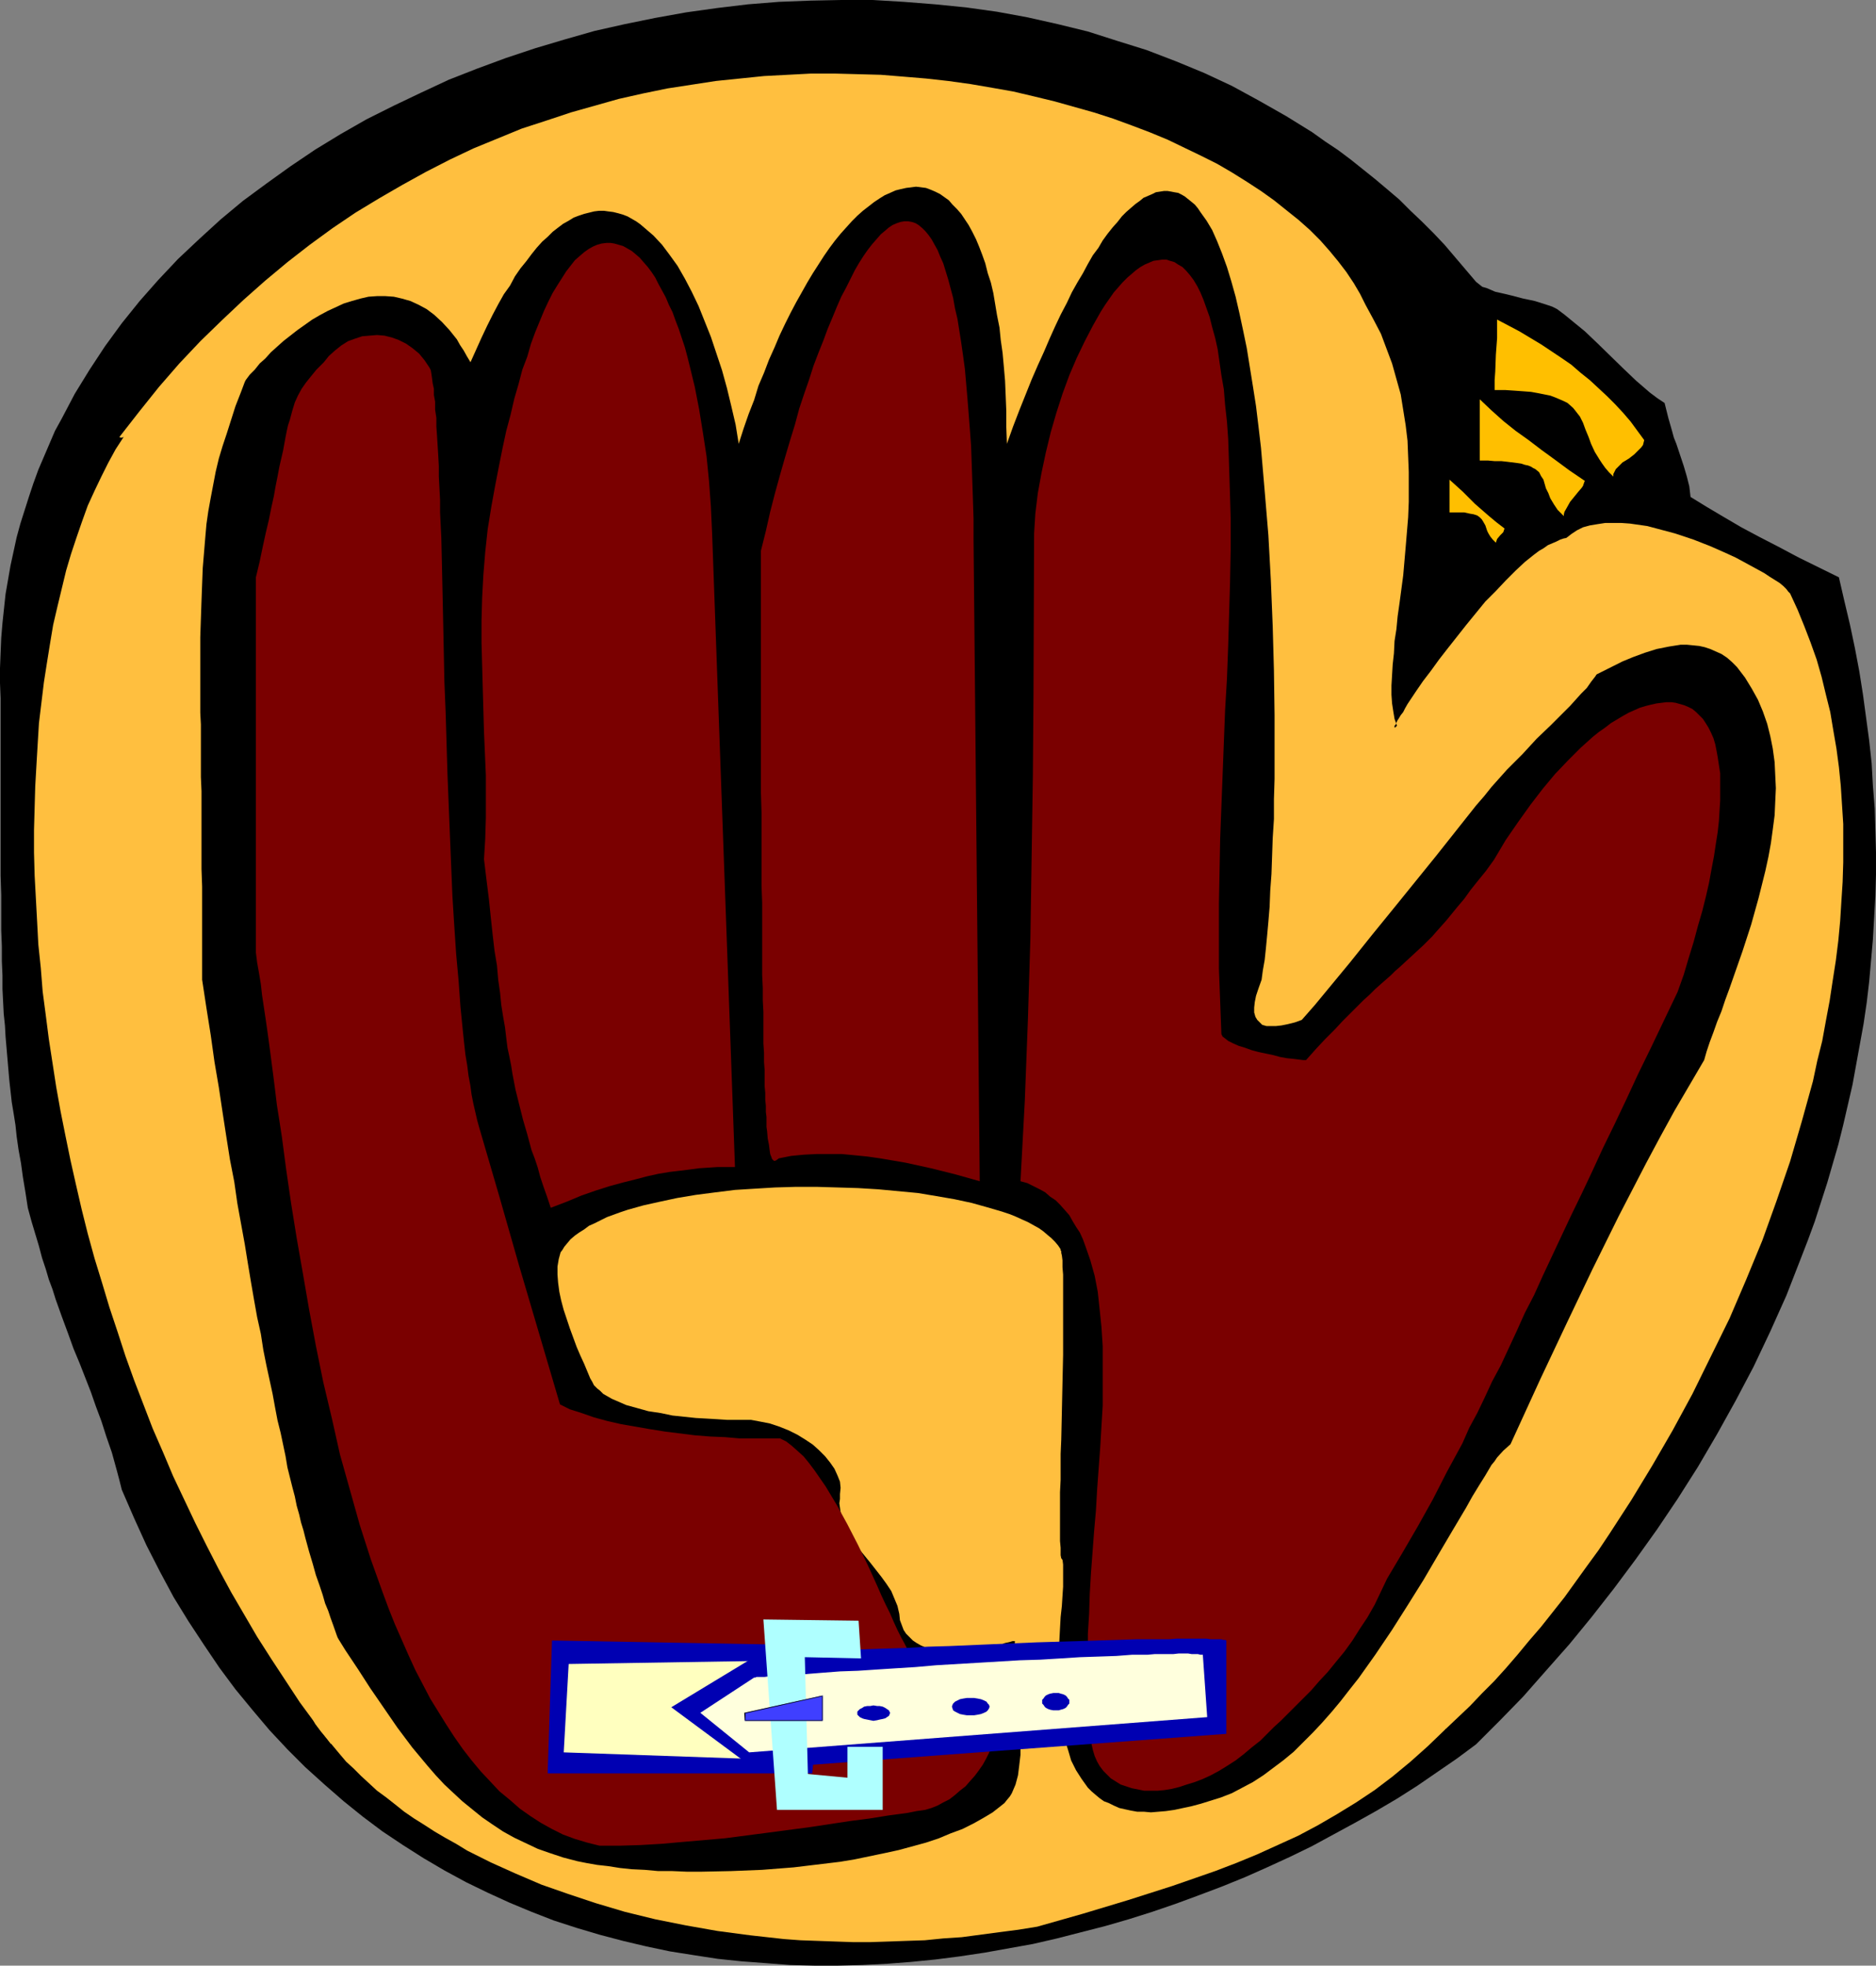
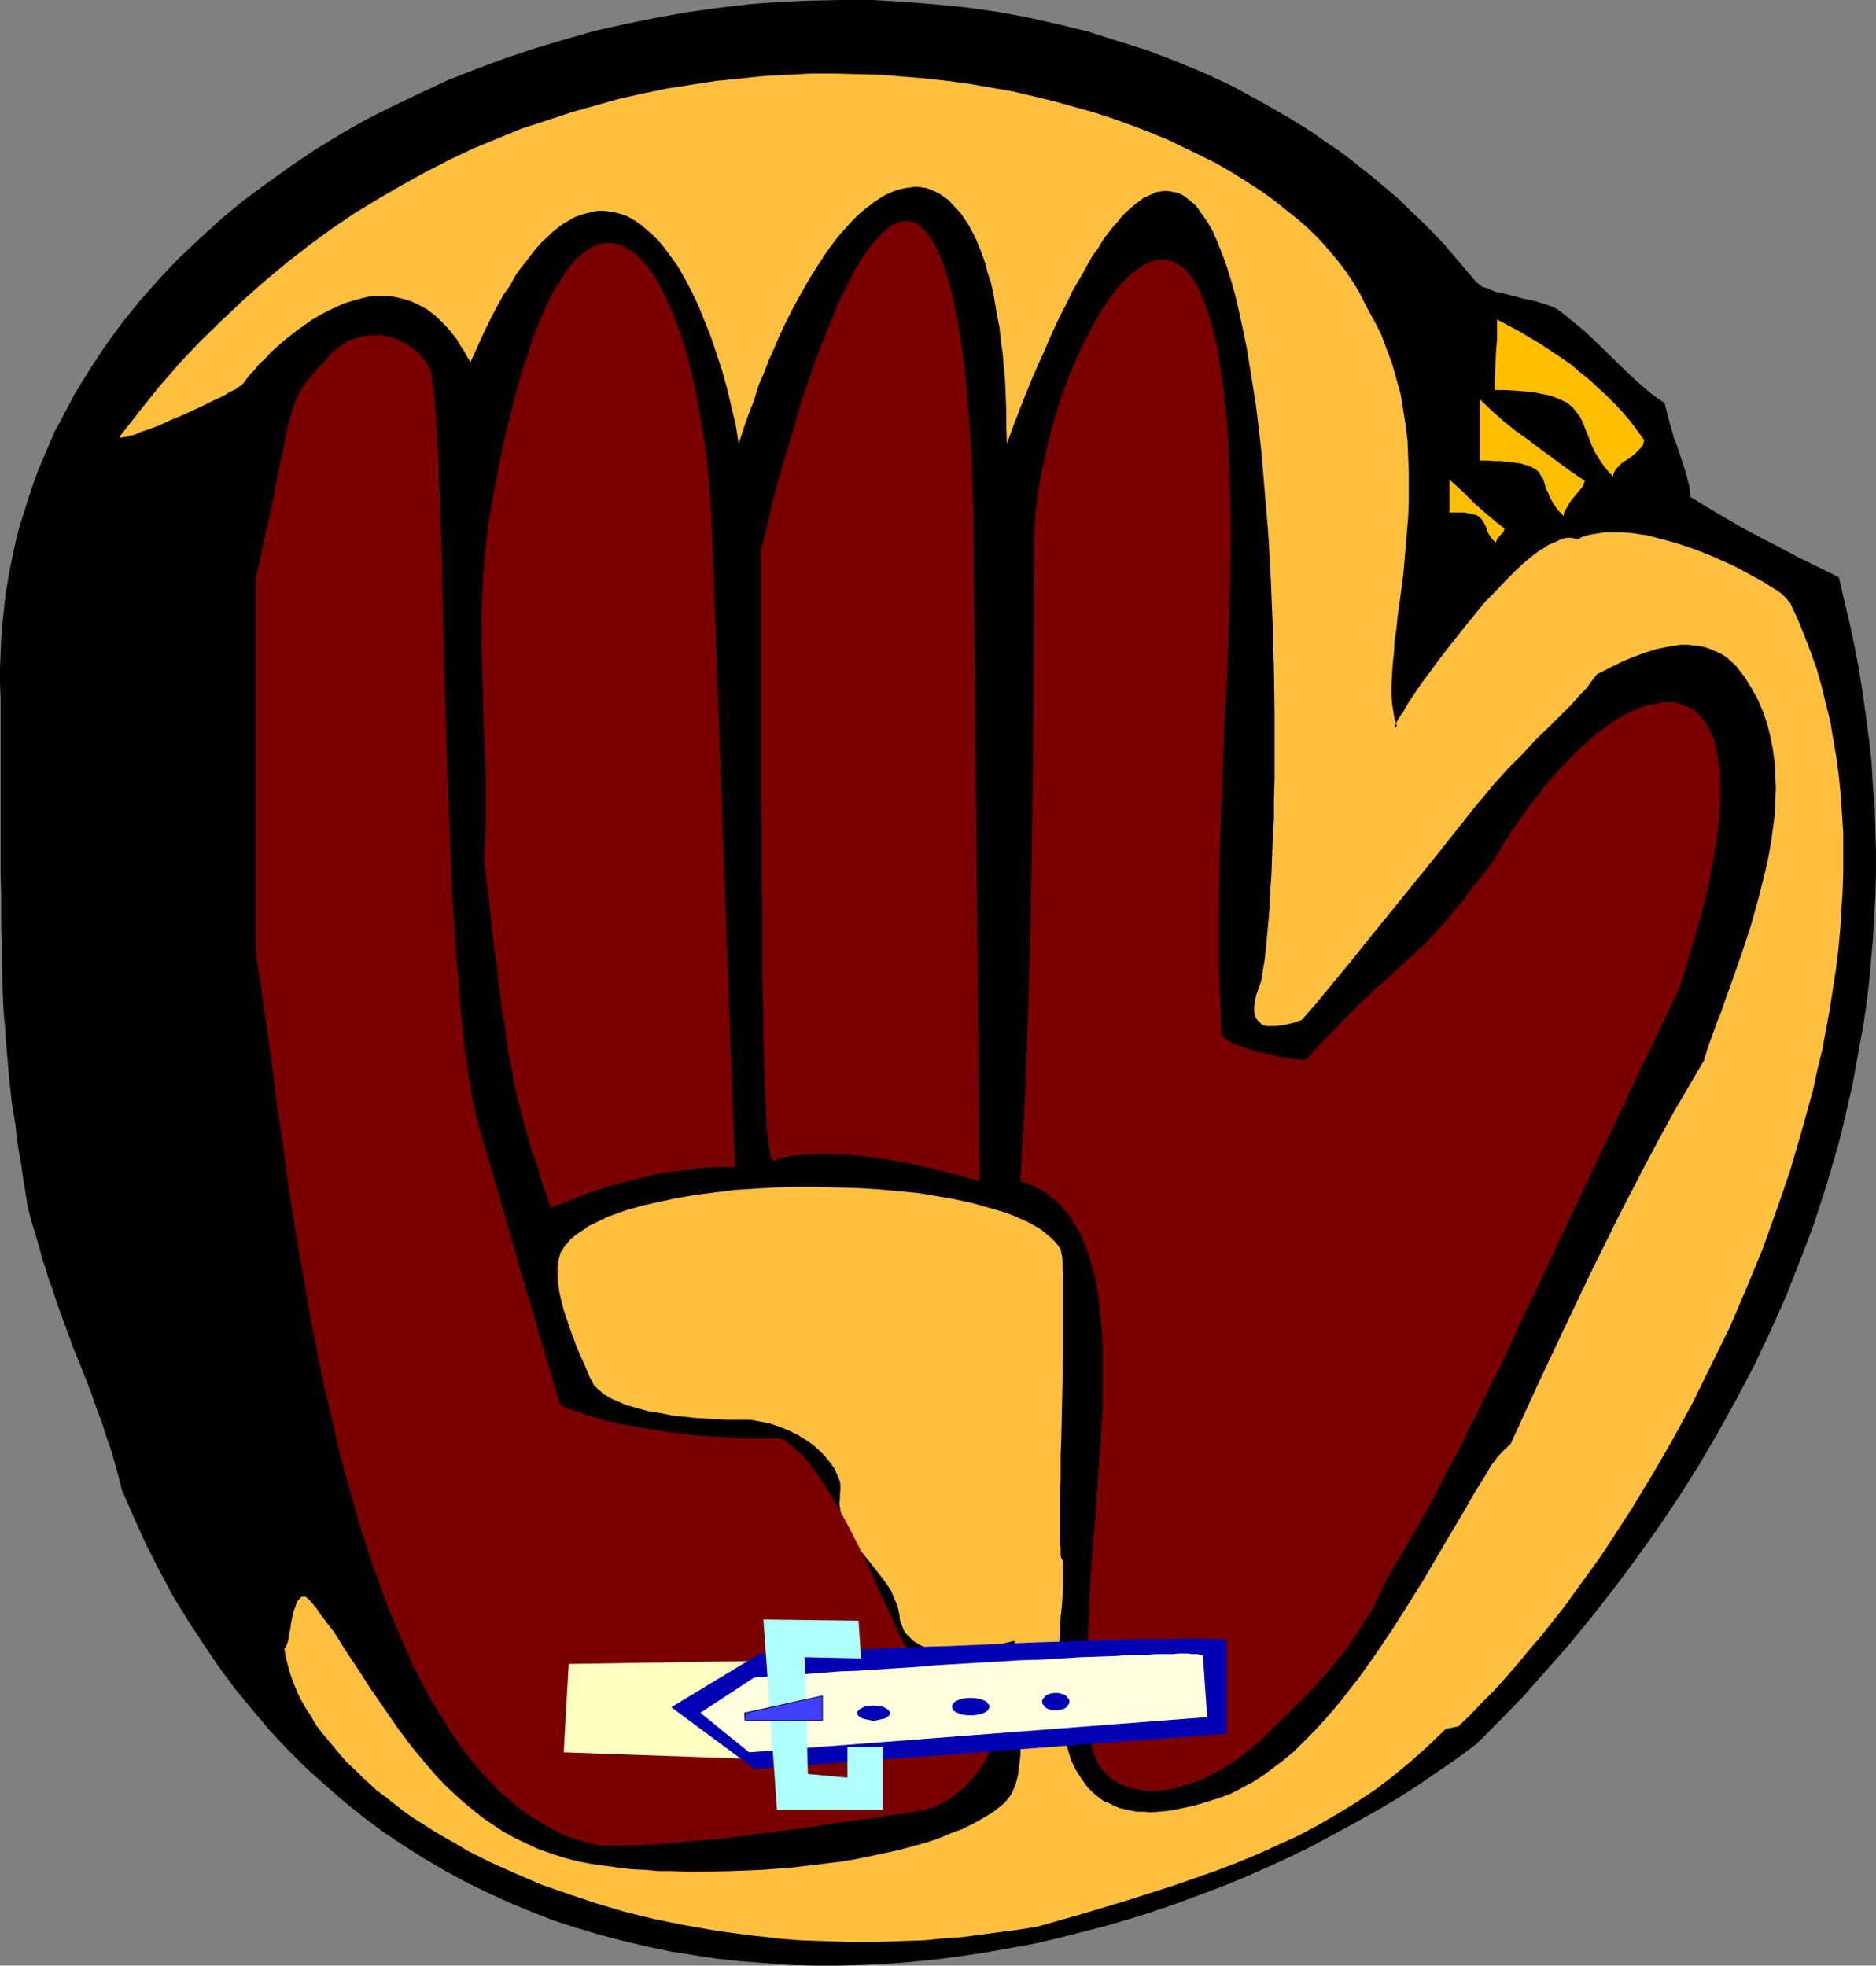
<svg xmlns="http://www.w3.org/2000/svg" xmlns:ns1="http://sodipodi.sourceforge.net/DTD/sodipodi-0.dtd" xmlns:ns2="http://www.inkscape.org/namespaces/inkscape" version="1.0" width="129.766mm" height="135.969mm" id="svg23" ns1:docname="Glove 5.wmf">
  <rect width="100%" height="100%" fill="#808080" stroke="none" />
  <ns1:namedview id="namedview23" pagecolor="#ffffff" bordercolor="#000000" borderopacity="0.25" ns2:showpageshadow="2" ns2:pageopacity="0.0" ns2:pagecheckerboard="0" ns2:deskcolor="#d1d1d1" ns2:document-units="mm" />
  <defs id="defs1">
    <pattern id="WMFhbasepattern" patternUnits="userSpaceOnUse" width="6" height="6" x="0" y="0" />
  </defs>
  <path style="fill:#000000;fill-opacity:1;fill-rule:evenodd;stroke:none" d="m 31.835,389.463 -0.646,-2.586 -0.646,-2.424 -1.293,-4.686 -1.454,-4.202 -1.293,-4.04 -1.454,-3.878 -1.293,-3.717 -2.909,-7.434 -1.616,-3.878 -1.454,-4.04 -1.616,-4.363 -0.808,-2.262 -0.808,-2.262 -0.808,-2.586 -0.97,-2.586 -0.808,-2.747 -0.97,-2.909 -0.808,-3.07 L 9.211,322.56 8.242,319.328 7.272,315.772 6.626,311.571 5.979,307.692 5.494,304.137 4.848,300.582 4.363,297.188 4.04,294.118 3.555,291.047 3.07,288.138 2.424,282.321 1.939,276.664 1.454,271.008 1.293,268.1 0.97,265.029 0.808,261.797 0.646,258.565 v -3.555 L 0.485,251.293 v -3.878 l -0.162,-4.202 v -4.525 -4.686 l -0.162,-5.01 v -5.495 -5.656 -35.229 L 0,178.571 v -3.878 l 0.162,-4.04 0.162,-3.878 0.323,-3.878 0.808,-7.595 0.646,-3.717 0.646,-3.717 0.808,-3.717 0.808,-3.717 0.97,-3.555 1.131,-3.555 1.131,-3.555 1.131,-3.394 1.293,-3.555 1.454,-3.394 1.454,-3.394 1.454,-3.394 1.778,-3.232 3.394,-6.464 3.878,-6.303 4.04,-6.141 4.363,-5.979 4.686,-5.818 4.848,-5.495 5.171,-5.495 5.494,-5.171 5.656,-5.171 5.818,-4.848 6.141,-4.525 6.302,-4.525 6.464,-4.363 6.626,-4.04 6.787,-3.878 7.11,-3.555 7.11,-3.394 7.272,-3.394 7.434,-2.909 7.434,-2.747 7.757,-2.586 7.595,-2.262 7.918,-2.262 7.918,-1.778 7.918,-1.616 8.08,-1.454 8.08,-1.131 8.08,-0.97 8.08,-0.646 8.242,-0.323 L 219.937,0 h 8.242 l 8.08,0.485 8.242,0.646 8.08,0.808 8.08,1.131 7.918,1.454 7.918,1.778 7.918,1.939 7.595,2.424 7.757,2.424 7.595,2.909 7.434,3.07 7.272,3.394 7.11,3.878 7.11,4.04 6.787,4.202 3.394,2.424 3.394,2.262 3.232,2.424 3.232,2.586 3.232,2.586 3.07,2.586 3.232,2.747 2.909,2.909 3.07,2.909 2.909,2.909 2.909,3.07 5.494,6.464 2.747,3.232 0.808,0.646 0.808,0.646 1.131,0.323 1.131,0.485 1.131,0.485 1.454,0.323 2.747,0.646 3.07,0.808 3.07,0.646 3.07,0.97 1.454,0.485 1.293,0.646 1.939,1.454 1.778,1.454 3.555,2.909 3.394,3.232 6.626,6.464 3.394,3.232 3.555,3.07 1.939,1.454 1.939,1.293 0.97,3.878 0.97,3.394 0.485,1.778 0.646,1.616 0.97,2.909 0.97,2.909 0.808,2.747 0.646,2.586 0.323,2.747 4.202,2.586 4.363,2.586 4.686,2.747 4.848,2.586 5.01,2.586 5.171,2.747 10.504,5.171 1.454,6.303 1.454,6.141 1.293,6.141 1.131,5.979 0.97,6.141 0.808,5.979 0.808,5.979 0.646,5.979 0.323,5.818 0.485,5.979 0.162,5.818 0.162,5.656 v 5.818 l -0.162,5.656 -0.323,5.656 -0.323,5.656 -0.485,5.495 -0.485,5.495 -0.646,5.495 -0.808,5.495 -0.97,5.333 -0.97,5.333 -0.97,5.333 -2.424,10.504 -1.293,5.171 -1.454,5.01 -1.454,5.01 -1.616,5.01 -1.616,5.01 -1.778,4.848 -1.939,5.01 -3.717,9.535 -4.202,9.373 -4.363,9.211 -4.686,8.888 -4.848,8.727 -5.01,8.565 -5.333,8.403 -5.333,7.919 -5.656,7.919 -5.656,7.595 -5.818,7.434 -5.818,7.111 -6.141,6.949 -5.979,6.787 -6.141,6.303 -6.141,6.141 -5.01,3.717 -5.171,3.555 -5.171,3.555 -5.333,3.394 -5.494,3.232 -5.494,3.07 -5.656,3.07 -5.656,3.07 -5.656,2.747 -5.979,2.747 -5.818,2.586 -5.979,2.424 -5.979,2.262 -6.141,2.262 -6.141,2.101 -6.141,1.939 -6.141,1.778 -6.302,1.616 -6.302,1.616 -6.302,1.454 -6.302,1.131 -6.302,1.131 -6.464,0.97 -6.302,0.808 -6.464,0.646 -6.302,0.485 -6.464,0.323 -6.302,0.162 h -6.302 l -6.302,-0.162 -6.302,-0.485 -6.464,-0.485 -6.141,-0.646 -6.302,-0.97 -6.141,-0.97 -6.141,-1.293 -6.141,-1.454 -6.141,-1.616 -5.979,-1.778 -5.979,-1.939 -5.818,-2.262 -5.818,-2.424 -5.656,-2.586 -5.656,-2.747 -5.656,-3.07 -5.494,-3.232 -5.333,-3.394 -5.333,-3.555 -5.171,-3.878 -5.01,-4.04 -5.01,-4.363 -5.01,-4.525 -4.686,-4.686 -4.686,-5.01 -4.363,-5.171 -4.525,-5.495 -4.202,-5.656 -4.04,-5.979 -4.04,-6.141 -3.878,-6.303 -3.555,-6.626 -3.555,-6.949 -3.232,-7.111 z" id="path1" />
  <path style="fill:#ffbf3f;fill-opacity:1;fill-rule:evenodd;stroke:none" d="m 271.164,503.717 -5.01,0.808 -5.01,0.646 -4.848,0.646 -4.848,0.646 -4.848,0.323 -4.848,0.485 -4.848,0.162 -4.525,0.162 -4.848,0.162 h -4.525 l -4.686,-0.162 -4.525,-0.162 -4.525,-0.162 -4.363,-0.323 -4.363,-0.485 -4.363,-0.485 -8.565,-1.131 -8.242,-1.454 -8.08,-1.616 -7.918,-1.939 -7.595,-2.262 -7.272,-2.424 -6.949,-2.424 -6.787,-2.909 -6.464,-2.909 -6.141,-3.07 -2.909,-1.778 -2.909,-1.616 -2.747,-1.616 -2.747,-1.778 -2.586,-1.616 -2.586,-1.778 -2.424,-1.939 -2.262,-1.778 -2.424,-1.778 -2.101,-1.939 -2.101,-1.939 -1.939,-1.939 -1.939,-1.778 -1.778,-2.101 -1.616,-1.939 -1.616,-1.939 -1.616,-1.939 -1.454,-1.939 -1.131,-2.101 -1.293,-1.939 -1.131,-1.939 -0.97,-1.939 -0.808,-1.939 -0.808,-2.101 -0.646,-1.939 -0.485,-1.939 -0.485,-1.939 -0.323,-1.939 h 0.162 l 0.162,-0.162 0.162,-0.485 0.323,-0.808 0.323,-1.131 0.162,-1.293 0.323,-1.454 0.162,-1.454 0.323,-1.454 0.323,-1.454 0.485,-1.293 0.323,-1.131 0.646,-0.808 0.323,-0.323 0.323,-0.323 h 0.323 0.323 0.323 l 0.485,0.323 0.323,0.323 0.485,0.485 1.616,1.939 1.454,2.101 3.232,4.202 2.909,4.686 3.232,4.848 3.232,5.01 3.555,5.171 3.555,5.171 3.878,5.171 4.04,4.848 2.101,2.424 2.262,2.424 2.424,2.262 2.262,2.101 2.586,2.101 2.586,2.101 2.586,1.778 2.909,1.939 2.909,1.616 3.07,1.454 3.07,1.454 3.232,1.131 3.394,1.131 3.717,0.97 2.424,0.485 2.747,0.485 2.909,0.323 3.07,0.485 3.07,0.323 3.394,0.162 3.555,0.323 h 3.717 l 3.717,0.162 h 3.878 l 7.757,-0.162 8.08,-0.323 8.242,-0.646 8.08,-0.97 4.04,-0.485 3.878,-0.646 3.878,-0.808 3.878,-0.808 3.717,-0.808 3.555,-0.97 3.555,-0.97 3.394,-1.131 3.07,-1.293 3.07,-1.131 2.909,-1.454 2.586,-1.454 2.424,-1.454 2.262,-1.778 0.808,-0.646 0.646,-0.808 0.808,-0.97 0.485,-0.808 0.97,-2.262 0.646,-2.424 0.323,-2.586 0.323,-2.747 v -2.909 -3.07 l -0.485,-6.303 -0.646,-6.141 -0.162,-2.909 -0.162,-3.07 -0.162,-2.747 0.162,-2.586 h -0.162 -0.162 -0.323 l -0.485,0.162 -0.646,0.162 -0.808,0.162 -0.808,0.323 -0.97,0.162 -2.101,0.485 -2.424,0.485 -2.747,0.323 -2.586,0.323 h -2.747 l -2.747,-0.162 -1.293,-0.162 -1.293,-0.323 -1.131,-0.323 -1.131,-0.485 -1.131,-0.646 -0.97,-0.646 -0.808,-0.808 -0.97,-0.97 -0.646,-0.97 -0.485,-1.293 -0.485,-1.293 -0.162,-1.616 -0.485,-2.101 -0.808,-1.939 -0.808,-1.939 -1.293,-1.939 -1.293,-1.778 -2.909,-3.717 -1.454,-1.778 -1.454,-1.778 -1.293,-1.778 -1.293,-1.939 -0.97,-1.939 -0.808,-1.939 -0.485,-2.101 -0.162,-1.131 -0.162,-1.131 0.162,-1.131 v -1.293 l 0.162,-1.616 -0.162,-1.616 -0.646,-1.616 -0.808,-1.778 -1.131,-1.616 -1.293,-1.616 -1.616,-1.616 -1.616,-1.454 -1.939,-1.293 -2.101,-1.293 -2.262,-1.131 -2.424,-0.97 -2.424,-0.808 -2.424,-0.485 -2.586,-0.485 h -2.586 -3.717 l -2.424,-0.162 -2.747,-0.162 -2.909,-0.162 -3.07,-0.323 -3.07,-0.323 -3.07,-0.646 -3.232,-0.485 -2.909,-0.808 -2.909,-0.808 -2.586,-1.131 -1.131,-0.485 -2.262,-1.293 -0.808,-0.808 -0.808,-0.646 -0.808,-0.808 -0.485,-0.97 -0.485,-0.808 -0.808,-1.939 -0.808,-1.939 -0.97,-2.101 -0.97,-2.262 -1.778,-4.848 -1.616,-4.848 -0.646,-2.424 -0.485,-2.262 -0.323,-2.424 -0.162,-2.101 v -2.101 l 0.323,-1.939 0.485,-1.778 0.485,-0.646 0.485,-0.808 0.808,-0.97 0.808,-0.97 1.131,-0.97 1.131,-0.808 1.293,-0.808 1.293,-0.97 1.454,-0.646 3.232,-1.616 1.778,-0.646 1.778,-0.646 1.939,-0.646 4.04,-1.131 4.363,-0.97 4.525,-0.97 4.848,-0.808 5.01,-0.646 5.171,-0.646 5.171,-0.323 5.333,-0.323 5.494,-0.162 h 5.333 l 5.494,0.162 5.333,0.162 5.333,0.323 5.171,0.485 5.171,0.485 4.848,0.808 4.686,0.808 4.525,0.97 4.04,1.131 3.878,1.131 1.939,0.646 1.616,0.646 1.778,0.808 1.454,0.646 1.454,0.808 1.454,0.808 1.131,0.808 1.131,0.97 0.97,0.808 0.97,0.97 0.808,0.97 0.646,0.97 v 0.323 l 0.162,0.162 v 0.485 l 0.162,0.646 0.162,1.293 v 1.778 l 0.162,1.939 v 2.424 2.586 5.979 3.07 3.394 3.555 l -0.162,7.272 -0.162,7.595 -0.162,7.272 -0.162,3.717 v 3.394 3.394 l -0.162,3.232 v 12.767 l 0.162,1.778 v 1.293 0.646 l 0.162,0.808 0.162,0.162 v 0.162 h 0.162 l 0.162,1.293 v 1.616 1.939 2.262 l -0.162,2.424 -0.162,2.586 -0.323,2.909 -0.162,2.909 -0.162,3.07 -0.162,3.232 v 6.464 3.394 l 0.162,3.232 0.323,3.232 0.485,3.07 0.485,3.07 0.97,3.07 0.808,2.747 1.293,2.586 1.454,2.262 1.616,2.262 0.97,0.97 1.131,0.97 0.97,0.808 1.131,0.808 1.293,0.485 1.293,0.646 1.454,0.646 1.454,0.323 1.454,0.323 1.778,0.323 h 1.778 l 1.778,0.162 1.939,-0.162 1.939,-0.162 2.262,-0.323 2.262,-0.485 2.262,-0.485 2.424,-0.646 2.586,-0.808 2.586,-0.808 2.909,-1.131 2.747,-1.454 2.747,-1.454 2.747,-1.778 2.586,-1.939 2.586,-1.939 2.747,-2.262 2.424,-2.424 2.586,-2.586 2.424,-2.586 2.424,-2.747 2.424,-2.909 2.262,-2.909 2.424,-3.07 4.363,-6.141 4.363,-6.464 4.202,-6.626 4.04,-6.464 3.878,-6.626 3.717,-6.303 3.555,-5.979 1.616,-2.909 1.778,-2.909 1.616,-2.586 1.616,-2.747 0.808,-0.97 0.646,-0.97 1.616,-1.778 1.616,-1.454 1.616,-1.131 1.778,-0.97 1.778,-0.646 1.939,-0.646 1.939,-0.323 1.939,-0.323 1.939,-0.162 4.202,-0.162 4.202,-0.162 4.202,-0.323 -1.293,4.525 -1.293,4.363 -1.616,4.202 -1.293,4.202 -1.616,4.04 -1.454,3.878 -1.616,3.878 -1.616,3.717 -1.616,3.717 -1.616,3.394 -1.778,3.394 -1.778,3.394 -1.778,3.232 -3.717,6.141 -1.939,2.909 -1.939,2.747 -1.939,2.747 -1.939,2.747 -2.101,2.586 -4.202,4.848 -4.363,4.686 -4.363,4.202 -4.525,4.04 -4.686,3.878 -4.686,3.555 -4.848,3.232 -5.01,3.07 -5.01,2.909 -5.171,2.747 -5.333,2.424 -5.333,2.424 -5.494,2.262 -5.494,2.101 -11.15,3.878 -11.635,3.717 -11.797,3.555 z" id="path2" />
  <path style="fill:#7a0000;fill-opacity:1;fill-rule:evenodd;stroke:none" d="m 156.752,482.547 -3.232,-0.808 -3.232,-0.97 -3.07,-1.131 -2.909,-1.454 -2.909,-1.616 -2.747,-1.778 -2.747,-1.939 -2.586,-2.262 -2.747,-2.262 -2.424,-2.586 -2.424,-2.586 -2.424,-2.909 -2.262,-2.909 -2.262,-3.232 -2.101,-3.232 -2.101,-3.394 -2.101,-3.394 -1.939,-3.717 -1.939,-3.717 -1.778,-3.878 -1.778,-4.04 -1.778,-4.04 -1.616,-4.04 -1.616,-4.363 -3.07,-8.565 -2.909,-9.05 -2.586,-9.211 -2.586,-9.211 -2.101,-9.373 -2.262,-9.535 -1.939,-9.535 -1.778,-9.535 -1.616,-9.373 -1.616,-9.211 -1.454,-9.05 -1.293,-8.888 -1.131,-8.565 -0.646,-4.202 -0.646,-4.04 -0.485,-4.04 -0.485,-3.878 -0.485,-3.717 -0.485,-3.717 -0.485,-3.555 -0.485,-3.394 -0.485,-3.232 -0.485,-3.232 -0.323,-2.909 -0.485,-2.909 -0.485,-2.747 -0.323,-2.586 v -98.093 l 0.97,-4.04 0.808,-3.878 0.808,-3.717 0.808,-3.394 0.646,-3.232 0.646,-2.909 0.485,-2.747 0.485,-2.424 0.485,-2.586 0.485,-2.101 0.485,-2.101 0.323,-1.778 0.323,-1.778 0.323,-1.616 0.323,-1.454 0.485,-1.454 0.646,-2.424 0.646,-2.101 0.808,-1.778 0.97,-1.778 1.131,-1.616 1.293,-1.616 1.454,-1.778 0.97,-0.97 0.97,-0.97 1.293,-1.616 1.616,-1.454 1.616,-1.293 1.778,-1.131 1.778,-0.646 1.939,-0.646 1.939,-0.162 1.939,-0.162 1.939,0.162 1.939,0.485 1.778,0.646 1.939,0.97 1.616,1.131 1.778,1.454 1.454,1.778 1.293,1.939 0.323,0.646 0.162,0.97 0.162,1.131 0.162,1.293 0.323,1.454 v 1.616 l 0.323,1.778 v 2.101 l 0.323,2.101 v 2.262 l 0.162,2.262 0.162,2.586 0.162,2.586 0.162,2.909 v 2.747 l 0.162,3.07 0.162,3.07 v 3.232 l 0.323,6.626 0.162,6.949 0.162,7.434 0.162,7.595 0.162,7.757 0.162,7.919 0.323,7.919 0.485,16.322 0.646,16.16 0.323,7.919 0.323,7.757 0.485,7.757 0.485,7.272 0.646,7.111 0.485,6.787 0.323,3.232 0.323,3.232 0.323,3.07 0.323,2.909 0.485,2.909 0.323,2.586 0.485,2.586 0.323,2.424 0.485,2.424 0.485,2.101 0.485,2.101 0.485,1.778 5.333,18.261 5.171,18.1 5.333,18.1 5.333,18.1 2.586,1.293 3.07,0.97 3.232,1.131 3.555,0.97 3.555,0.808 3.717,0.646 3.717,0.646 4.04,0.646 7.757,0.97 4.04,0.323 3.878,0.162 3.717,0.323 h 3.717 3.555 3.394 l 1.616,0.808 1.454,1.131 1.454,1.293 1.616,1.454 1.454,1.778 1.454,1.939 1.454,2.101 1.454,2.101 1.454,2.424 1.454,2.424 2.747,5.01 2.747,5.333 2.586,5.333 2.424,5.333 1.131,2.586 1.131,2.424 1.131,2.262 0.485,1.131 0.485,1.131 0.97,2.101 0.97,1.939 0.97,1.778 0.808,1.616 0.808,1.454 0.646,1.131 0.808,0.97 0.485,0.646 0.646,0.323 h 0.485 l 2.909,0.323 2.586,0.323 2.424,0.485 2.101,0.808 1.939,0.808 1.616,0.97 1.454,0.97 1.293,1.293 0.97,1.131 0.808,1.293 0.485,1.454 0.485,1.454 0.162,1.454 0.162,1.616 -0.162,1.616 -0.323,1.616 -0.323,1.454 -0.646,1.616 -0.646,1.616 -0.808,1.616 -0.808,1.454 -1.131,1.616 -0.97,1.293 -1.293,1.454 -1.131,1.293 -1.454,1.131 -1.293,1.131 -1.454,1.131 -1.616,0.808 -1.454,0.808 -1.616,0.646 -1.616,0.485 -2.262,0.323 -2.424,0.485 -4.848,0.646 -5.01,0.808 -5.01,0.646 -5.333,0.808 -5.333,0.808 -10.989,1.454 -11.15,1.454 -11.15,0.97 -5.494,0.485 -5.494,0.323 -5.333,0.162 z" id="path3" />
-   <path style="fill:#ffbf3f;fill-opacity:1;fill-rule:evenodd;stroke:none" d="m 86.456,455.882 -4.04,-5.333 -4.04,-5.495 -3.717,-5.656 -3.717,-5.656 -3.717,-5.818 -3.394,-5.818 -3.394,-5.818 -3.232,-5.979 -3.07,-5.979 -3.07,-6.141 -2.909,-6.141 -2.909,-6.141 -2.586,-6.141 -2.747,-6.303 -2.424,-6.303 -2.424,-6.303 -2.262,-6.303 -2.101,-6.464 -2.101,-6.303 -1.939,-6.464 -1.939,-6.303 -1.778,-6.464 -1.616,-6.464 -1.454,-6.303 -1.454,-6.464 -1.293,-6.303 -1.293,-6.464 -1.131,-6.303 -0.97,-6.303 -0.97,-6.303 -0.808,-6.303 -0.808,-6.141 -0.485,-6.141 -0.646,-6.141 -0.323,-6.141 -0.323,-5.979 -0.323,-5.979 -0.162,-5.979 v -5.818 l 0.162,-5.818 0.162,-5.656 0.323,-5.656 0.323,-5.495 0.323,-5.333 0.646,-5.333 0.646,-5.333 0.808,-5.171 0.808,-5.01 0.808,-4.848 1.131,-4.848 1.131,-4.686 1.131,-4.686 1.293,-4.363 1.454,-4.363 1.454,-4.202 1.454,-4.04 1.778,-3.878 1.778,-3.717 1.778,-3.555 1.939,-3.555 2.101,-3.232 2.101,-3.07 2.101,-3.07 2.262,-2.747 1.454,-0.646 1.454,-0.808 1.778,-0.97 1.939,-0.97 3.878,-1.939 4.04,-2.101 4.202,-2.262 3.878,-1.939 1.778,-0.97 1.778,-0.97 1.616,-0.808 1.293,-0.646 -1.778,4.202 -1.616,4.04 -1.454,3.878 -1.454,3.717 -1.131,3.555 -1.131,3.555 -1.131,3.394 -0.97,3.232 -0.808,3.394 -0.646,3.394 -0.646,3.394 -0.646,3.555 -0.485,3.394 -0.323,3.717 -0.323,3.878 -0.323,3.878 -0.162,4.202 -0.162,4.363 -0.162,4.686 -0.162,4.848 v 19.716 l 0.162,3.07 v 6.787 3.394 3.555 l 0.162,3.717 v 3.878 4.04 3.878 8.565 l 0.162,4.525 v 4.525 4.848 15.029 l 1.131,7.434 1.131,7.111 0.97,6.949 1.131,6.626 0.97,6.464 0.97,6.303 0.97,6.141 1.131,5.818 0.808,5.656 0.97,5.333 0.97,5.333 0.808,5.01 0.808,4.848 0.808,4.686 0.808,4.525 0.97,4.363 0.646,4.202 0.808,4.04 0.808,3.717 0.808,3.717 0.646,3.555 0.646,3.394 0.808,3.232 0.646,3.07 0.646,3.07 0.485,2.909 0.646,2.586 0.646,2.586 0.646,2.424 0.485,2.424 0.646,2.262 0.485,2.101 0.646,2.101 0.485,1.939 0.485,1.778 0.485,1.778 0.97,3.232 0.808,2.909 0.97,2.747 0.808,2.424 0.646,2.262 0.808,1.939 0.646,1.939 0.646,1.778 1.131,3.232 1.131,3.394 0.485,1.778 0.323,1.778 v 0.808 0.97 1.454 l -0.162,1.616 v 1.778 l -0.323,3.717 -0.485,3.878 -0.323,1.778 -0.323,1.616 -0.485,1.293 -0.485,1.131 -0.323,0.323 -0.162,0.323 -0.323,0.162 z" id="path4" />
  <path style="fill:#ffffff;fill-opacity:1;fill-rule:evenodd;stroke:none" d="m 308.817,431.642 h 38.622 z" id="path5" />
  <path style="fill:#7a0000;fill-opacity:1;fill-rule:evenodd;stroke:none" d="m 362.63,412.734 -1.616,3.394 -1.616,3.394 -1.939,3.394 -1.939,2.909 -1.939,3.07 -2.101,2.909 -2.262,2.747 -2.101,2.586 -2.262,2.424 -2.101,2.424 -2.101,2.101 -2.101,2.101 -1.939,1.939 -1.778,1.778 -1.778,1.616 -1.454,1.454 -2.101,2.101 -2.262,1.778 -2.101,1.778 -2.101,1.616 -2.262,1.454 -2.101,1.293 -2.101,1.131 -2.101,0.97 -2.101,0.808 -2.101,0.646 -1.939,0.646 -1.939,0.485 -1.939,0.323 -1.778,0.162 h -1.939 -1.616 l -1.616,-0.323 -1.616,-0.323 -1.454,-0.485 -1.454,-0.485 -1.293,-0.808 -1.293,-0.808 -0.97,-0.97 -0.97,-0.97 -0.97,-1.293 -0.646,-1.131 -0.646,-1.454 -0.485,-1.616 -0.323,-1.454 -0.162,-1.939 v -1.778 l 0.162,-1.939 -0.485,-4.202 -0.323,-4.525 -0.162,-4.525 v -5.01 -5.01 l 0.323,-5.171 0.162,-5.171 0.323,-5.495 0.808,-10.827 0.485,-5.495 0.323,-5.656 0.808,-10.989 0.323,-5.495 0.323,-5.333 v -5.333 -5.171 -5.01 l -0.323,-5.01 -0.485,-4.686 -0.485,-4.525 -0.808,-4.202 -1.131,-4.04 -1.293,-3.717 -0.646,-1.778 -0.808,-1.778 -0.97,-1.454 -0.97,-1.616 -0.808,-1.454 -1.131,-1.293 -1.293,-1.454 -1.131,-1.131 -1.454,-0.97 -1.293,-1.131 -1.454,-0.808 -1.616,-0.808 -1.616,-0.808 -1.778,-0.485 1.131,-21.17 0.808,-21.17 0.646,-21.17 0.323,-21.17 0.323,-21.17 0.162,-21.332 0.162,-42.178 0.323,-5.171 0.646,-5.333 0.97,-5.333 1.131,-5.333 1.293,-5.333 1.454,-5.01 1.616,-5.01 1.778,-4.848 1.939,-4.525 2.101,-4.363 2.101,-4.04 2.101,-3.717 1.131,-1.778 1.131,-1.616 1.131,-1.616 1.131,-1.293 1.131,-1.293 1.293,-1.293 1.131,-0.97 1.131,-0.97 1.131,-0.808 1.131,-0.646 1.131,-0.485 1.131,-0.485 1.131,-0.162 1.131,-0.162 h 1.131 l 0.97,0.323 1.131,0.323 0.97,0.646 1.131,0.646 0.97,0.97 0.97,1.131 0.97,1.293 0.97,1.616 0.808,1.616 0.808,1.939 0.808,2.262 0.808,2.262 0.646,2.586 0.808,2.909 0.646,2.909 0.485,3.394 0.485,3.394 0.646,3.717 0.323,4.04 0.485,4.363 0.323,4.525 0.162,4.686 0.162,5.171 0.162,5.171 0.162,5.656 v 8.403 l -0.162,8.403 -0.485,16.645 -0.323,8.565 -0.485,8.242 -0.646,16.807 -0.646,16.807 -0.323,16.968 v 8.403 8.565 l 0.323,8.565 0.323,8.565 0.162,0.323 0.162,0.323 0.646,0.485 0.808,0.646 1.293,0.646 1.454,0.646 1.616,0.485 1.778,0.646 1.778,0.485 3.878,0.808 1.778,0.485 1.778,0.323 1.616,0.162 1.293,0.162 1.293,0.162 h 0.808 l 2.586,-2.909 2.424,-2.586 2.424,-2.424 2.101,-2.262 1.939,-1.939 1.939,-1.939 1.616,-1.616 1.616,-1.454 1.454,-1.454 1.454,-1.293 1.293,-1.131 1.293,-1.131 1.131,-1.131 1.131,-0.97 4.202,-3.878 2.101,-1.939 1.131,-1.131 1.131,-1.131 1.131,-1.293 1.293,-1.454 1.293,-1.454 1.454,-1.778 1.454,-1.778 1.778,-2.101 1.616,-2.262 1.939,-2.424 2.101,-2.586 2.101,-2.909 3.07,-5.171 3.232,-4.686 3.232,-4.525 3.232,-4.202 3.232,-3.878 3.394,-3.555 3.232,-3.232 3.232,-2.909 1.616,-1.293 1.616,-1.131 1.454,-1.131 1.616,-0.97 1.616,-0.97 1.454,-0.808 1.454,-0.646 1.454,-0.646 1.616,-0.485 1.293,-0.323 1.454,-0.323 1.293,-0.162 1.293,-0.162 h 1.293 l 1.131,0.162 1.131,0.323 1.131,0.323 1.131,0.485 0.97,0.485 0.97,0.808 0.808,0.808 0.97,0.97 0.646,0.97 0.808,1.293 0.646,1.293 0.646,1.454 0.485,1.616 0.323,1.616 0.323,1.778 0.323,2.101 0.323,2.101 v 2.262 2.262 2.586 l -0.162,2.586 -0.162,2.747 -0.323,2.909 -0.485,3.07 -0.485,3.232 -0.646,3.394 -0.646,3.555 -0.808,3.555 -0.97,3.878 -1.131,3.878 -1.131,4.202 -1.293,4.202 -1.293,4.363 -1.616,4.525 -3.555,7.434 -3.394,7.111 -3.394,6.949 -3.07,6.626 -3.07,6.464 -3.07,6.303 -2.747,5.979 -2.747,5.818 -2.747,5.656 -2.586,5.495 -2.424,5.171 -2.424,5.171 -2.262,5.01 -2.424,4.686 -2.101,4.686 -2.101,4.525 -2.101,4.525 -2.262,4.202 -1.939,4.202 -1.939,4.04 -2.101,3.878 -1.778,4.04 -4.04,7.434 -3.717,7.272 -3.878,6.949 -4.04,6.949 z" id="path6" />
-   <path style="fill:#ffbf3f;fill-opacity:1;fill-rule:evenodd;stroke:none" d="m 377.982,452.004 0.162,-0.485 0.162,-0.808 0.162,-0.97 0.162,-1.131 0.323,-1.454 0.485,-1.616 0.323,-1.939 0.646,-1.939 0.485,-2.101 0.485,-2.262 1.131,-4.848 1.293,-5.171 1.293,-5.333 1.131,-5.333 1.131,-5.333 0.97,-5.01 0.485,-2.262 0.323,-2.424 0.323,-2.101 0.323,-1.939 0.162,-1.939 v -1.616 -1.454 -1.293 l -0.162,-0.97 -0.323,-0.808 13.251,-28.927 6.787,-14.383 6.787,-14.221 6.949,-14.059 7.11,-13.736 3.717,-6.949 3.717,-6.787 3.878,-6.626 3.878,-6.626 0.646,-2.262 0.808,-2.424 0.97,-2.586 0.97,-2.747 1.131,-2.747 0.97,-2.909 1.131,-3.07 1.131,-3.232 2.262,-6.464 2.262,-6.949 1.939,-6.949 1.778,-7.111 0.808,-3.717 0.646,-3.555 0.485,-3.555 0.485,-3.717 0.162,-3.555 0.162,-3.555 -0.162,-3.394 -0.162,-3.394 -0.485,-3.555 -0.646,-3.232 -0.808,-3.232 -1.131,-3.232 -1.293,-3.07 -1.616,-2.909 -1.778,-2.909 -2.101,-2.747 -1.293,-1.293 -1.293,-1.131 -1.454,-0.97 -1.454,-0.646 -1.454,-0.646 -1.454,-0.485 -1.454,-0.323 -1.616,-0.162 -1.616,-0.162 h -1.616 l -3.07,0.485 -3.232,0.646 -3.07,0.97 -3.07,1.131 -2.747,1.131 -2.586,1.293 -2.262,1.131 -0.97,0.485 -0.97,0.485 -0.808,0.323 -0.808,0.323 -0.646,0.323 -0.485,0.162 h -0.485 -0.323 l 0.323,-0.323 0.162,-0.323 v -0.485 -0.646 l -0.162,-0.808 v -0.808 l -0.323,-0.97 -0.323,-1.131 -0.485,-2.424 -0.97,-2.747 -0.323,-1.454 -0.485,-1.454 -0.808,-2.909 -0.808,-3.232 -0.808,-3.07 -0.646,-2.909 -0.323,-2.747 -0.162,-1.454 v -1.131 -1.293 l 0.162,-1.131 0.162,-0.97 0.323,-0.808 0.485,-0.808 0.485,-0.646 1.454,-1.131 1.454,-0.97 1.616,-0.808 1.778,-0.485 1.939,-0.323 2.101,-0.323 h 1.939 2.262 l 2.262,0.162 2.262,0.323 2.262,0.323 2.424,0.646 4.848,1.293 4.848,1.616 4.525,1.778 4.363,1.939 2.101,0.97 2.101,1.131 1.778,0.97 1.778,0.97 1.778,0.97 1.454,0.97 1.293,0.808 1.293,0.808 0.97,0.808 0.808,0.808 0.485,0.646 0.485,0.485 1.939,4.202 1.778,4.363 1.616,4.202 1.616,4.525 1.293,4.525 1.131,4.686 1.131,4.525 0.808,4.848 0.808,4.686 0.646,4.848 0.485,4.848 0.323,5.01 0.323,5.01 v 5.01 5.01 l -0.162,5.171 -0.323,5.01 -0.323,5.171 -0.485,5.171 -0.646,5.171 -0.808,5.171 -0.808,5.333 -0.97,5.171 -0.97,5.333 -1.293,5.171 -1.131,5.333 -2.909,10.504 -3.07,10.504 -3.555,10.343 -3.717,10.343 -4.202,10.181 -4.363,10.181 -4.848,9.858 -4.848,9.858 -5.171,9.535 -5.333,9.211 -5.494,9.05 -5.656,8.727 -2.909,4.363 -3.07,4.202 -2.909,4.04 -2.909,4.04 -3.07,3.878 -3.07,3.878 -3.07,3.555 -3.07,3.717 -3.07,3.555 -3.07,3.394 -3.232,3.232 -3.07,3.232 -3.07,2.909 z" id="path7" />
+   <path style="fill:#ffbf3f;fill-opacity:1;fill-rule:evenodd;stroke:none" d="m 377.982,452.004 0.162,-0.485 0.162,-0.808 0.162,-0.97 0.162,-1.131 0.323,-1.454 0.485,-1.616 0.323,-1.939 0.646,-1.939 0.485,-2.101 0.485,-2.262 1.131,-4.848 1.293,-5.171 1.293,-5.333 1.131,-5.333 1.131,-5.333 0.97,-5.01 0.485,-2.262 0.323,-2.424 0.323,-2.101 0.323,-1.939 0.162,-1.939 v -1.616 -1.454 -1.293 l -0.162,-0.97 -0.323,-0.808 13.251,-28.927 6.787,-14.383 6.787,-14.221 6.949,-14.059 7.11,-13.736 3.717,-6.949 3.717,-6.787 3.878,-6.626 3.878,-6.626 0.646,-2.262 0.808,-2.424 0.97,-2.586 0.97,-2.747 1.131,-2.747 0.97,-2.909 1.131,-3.07 1.131,-3.232 2.262,-6.464 2.262,-6.949 1.939,-6.949 1.778,-7.111 0.808,-3.717 0.646,-3.555 0.485,-3.555 0.485,-3.717 0.162,-3.555 0.162,-3.555 -0.162,-3.394 -0.162,-3.394 -0.485,-3.555 -0.646,-3.232 -0.808,-3.232 -1.131,-3.232 -1.293,-3.07 -1.616,-2.909 -1.778,-2.909 -2.101,-2.747 -1.293,-1.293 -1.293,-1.131 -1.454,-0.97 -1.454,-0.646 -1.454,-0.646 -1.454,-0.485 -1.454,-0.323 -1.616,-0.162 -1.616,-0.162 h -1.616 l -3.07,0.485 -3.232,0.646 -3.07,0.97 -3.07,1.131 -2.747,1.131 -2.586,1.293 -2.262,1.131 -0.97,0.485 -0.97,0.485 -0.808,0.323 -0.808,0.323 -0.646,0.323 -0.485,0.162 h -0.485 -0.323 l 0.323,-0.323 0.162,-0.323 v -0.485 -0.646 l -0.162,-0.808 v -0.808 l -0.323,-0.97 -0.323,-1.131 -0.485,-2.424 -0.97,-2.747 -0.323,-1.454 -0.485,-1.454 -0.808,-2.909 -0.808,-3.232 -0.808,-3.07 -0.646,-2.909 -0.323,-2.747 -0.162,-1.454 l 0.162,-1.131 0.162,-0.97 0.323,-0.808 0.485,-0.808 0.485,-0.646 1.454,-1.131 1.454,-0.97 1.616,-0.808 1.778,-0.485 1.939,-0.323 2.101,-0.323 h 1.939 2.262 l 2.262,0.162 2.262,0.323 2.262,0.323 2.424,0.646 4.848,1.293 4.848,1.616 4.525,1.778 4.363,1.939 2.101,0.97 2.101,1.131 1.778,0.97 1.778,0.97 1.778,0.97 1.454,0.97 1.293,0.808 1.293,0.808 0.97,0.808 0.808,0.808 0.485,0.646 0.485,0.485 1.939,4.202 1.778,4.363 1.616,4.202 1.616,4.525 1.293,4.525 1.131,4.686 1.131,4.525 0.808,4.848 0.808,4.686 0.646,4.848 0.485,4.848 0.323,5.01 0.323,5.01 v 5.01 5.01 l -0.162,5.171 -0.323,5.01 -0.323,5.171 -0.485,5.171 -0.646,5.171 -0.808,5.171 -0.808,5.333 -0.97,5.171 -0.97,5.333 -1.293,5.171 -1.131,5.333 -2.909,10.504 -3.07,10.504 -3.555,10.343 -3.717,10.343 -4.202,10.181 -4.363,10.181 -4.848,9.858 -4.848,9.858 -5.171,9.535 -5.333,9.211 -5.494,9.05 -5.656,8.727 -2.909,4.363 -3.07,4.202 -2.909,4.04 -2.909,4.04 -3.07,3.878 -3.07,3.878 -3.07,3.555 -3.07,3.717 -3.07,3.555 -3.07,3.394 -3.232,3.232 -3.07,3.232 -3.07,2.909 z" id="path7" />
  <path style="fill:#7a0000;fill-opacity:1;fill-rule:evenodd;stroke:none" d="m 143.985,315.772 -0.97,-2.909 -0.97,-2.747 -0.808,-2.424 -0.646,-2.424 -0.808,-2.424 -0.808,-2.101 -1.131,-4.202 -1.131,-3.878 -0.97,-3.878 -0.97,-3.878 -0.808,-4.202 -0.323,-2.101 -0.485,-2.424 -0.485,-2.262 -0.323,-2.586 -0.323,-2.747 -0.485,-2.747 -0.485,-3.07 -0.323,-3.232 -0.485,-3.394 -0.323,-3.717 -0.646,-3.878 -0.485,-4.202 -0.485,-4.525 -0.485,-4.686 -0.646,-5.171 -0.646,-5.333 0.323,-5.333 0.162,-5.495 v -5.495 -5.656 l -0.485,-11.312 -0.323,-11.474 -0.323,-11.797 v -5.818 l 0.162,-5.979 0.323,-5.979 0.485,-5.979 0.646,-5.979 0.97,-5.979 0.97,-5.333 0.97,-5.01 0.97,-4.848 0.97,-4.525 1.131,-4.202 0.97,-4.202 1.131,-3.878 0.97,-3.717 1.293,-3.394 0.97,-3.394 1.131,-3.07 1.131,-2.747 1.131,-2.747 1.131,-2.424 1.131,-2.262 1.293,-2.101 1.131,-1.778 1.131,-1.778 1.131,-1.454 1.131,-1.454 1.293,-1.131 1.131,-0.97 1.131,-0.808 1.131,-0.646 1.131,-0.485 1.131,-0.323 1.293,-0.162 h 1.131 l 0.97,0.162 1.131,0.323 1.131,0.323 1.131,0.646 1.131,0.646 0.97,0.808 1.131,0.97 0.97,1.131 1.131,1.293 0.97,1.293 0.97,1.454 0.808,1.616 0.97,1.778 0.97,1.778 0.808,1.939 0.97,1.939 0.808,2.262 0.808,2.101 0.808,2.424 0.808,2.424 0.646,2.424 0.646,2.586 1.293,5.333 1.131,5.818 0.97,5.979 0.97,6.303 0.646,6.464 0.485,6.626 0.323,6.949 5.979,165.805 h -4.525 l -2.424,0.162 -2.424,0.162 -2.424,0.323 -2.586,0.323 -2.747,0.323 -2.909,0.485 -2.909,0.646 -3.07,0.808 -3.232,0.808 -3.555,0.97 -3.555,1.131 -3.717,1.293 -3.878,1.616 z" id="path8" />
  <path style="fill:#7a0000;fill-opacity:1;fill-rule:evenodd;stroke:none" d="m 203.616,302.844 -0.646,0.485 -0.323,0.162 h -0.323 l -0.162,-0.162 -0.323,-0.323 -0.162,-0.485 -0.323,-0.808 -0.162,-1.131 -0.162,-1.293 -0.323,-1.616 -0.162,-1.939 -0.162,-1.131 v -1.131 -1.454 l -0.162,-1.293 v -1.616 l -0.162,-1.616 v -1.778 l -0.162,-1.778 v -2.101 -2.101 l -0.162,-2.101 v -2.424 l -0.162,-2.424 v -2.586 -2.747 -2.909 l -0.162,-3.07 v -3.232 l -0.162,-3.394 v -3.394 -3.555 -3.878 -4.04 -4.04 l -0.162,-4.363 v -4.525 -4.686 -9.858 l -0.162,-5.171 v -16.968 -5.979 -40.401 l 1.293,-5.171 1.131,-5.01 1.293,-5.01 1.293,-4.686 1.293,-4.525 1.293,-4.363 1.293,-4.202 1.131,-4.202 1.293,-3.878 1.293,-3.717 1.131,-3.555 1.293,-3.394 1.293,-3.232 1.131,-3.07 1.293,-3.07 1.131,-2.747 1.131,-2.586 1.293,-2.424 1.131,-2.262 1.131,-2.262 1.131,-1.939 1.131,-1.778 1.131,-1.616 1.131,-1.454 1.131,-1.293 1.131,-1.293 0.97,-0.808 1.131,-0.97 0.97,-0.646 1.131,-0.485 0.97,-0.323 0.97,-0.162 h 0.97 l 0.97,0.162 0.97,0.323 0.808,0.485 0.97,0.808 0.808,0.808 0.808,0.97 0.808,1.131 0.808,1.454 0.808,1.454 0.646,1.616 0.808,1.778 0.646,2.101 0.646,2.101 0.646,2.424 0.646,2.424 0.485,2.747 0.646,2.747 0.485,3.07 0.485,3.07 0.485,3.394 0.485,3.555 0.323,3.717 0.323,3.717 0.323,4.04 0.323,4.202 0.323,4.363 0.162,4.525 0.162,4.686 0.162,4.848 0.162,5.01 v 5.333 l 1.616,167.906 -6.302,-1.778 -6.464,-1.616 -6.626,-1.454 -6.626,-1.131 -3.394,-0.485 -3.232,-0.323 -3.394,-0.323 h -3.394 -3.232 l -3.232,0.162 -3.394,0.323 z" id="path9" />
  <path style="fill:#ffbf3f;fill-opacity:1;fill-rule:evenodd;stroke:none" d="m 340.329,266.645 -1.778,0.646 -1.939,0.485 -1.616,0.323 -1.454,0.162 h -1.293 -1.131 l -1.131,-0.323 -0.646,-0.646 -0.646,-0.646 -0.485,-0.808 -0.323,-1.131 v -1.293 l 0.162,-1.454 0.323,-1.616 0.646,-1.939 0.808,-2.262 0.323,-2.424 0.485,-2.747 0.323,-3.07 0.323,-3.394 0.323,-3.555 0.323,-3.878 0.162,-4.202 0.323,-4.363 0.162,-4.686 0.162,-4.686 0.323,-5.01 v -5.171 l 0.162,-5.333 v -5.495 -11.151 l -0.162,-11.635 -0.323,-11.635 -0.485,-11.959 -0.646,-11.797 -0.97,-11.635 -0.485,-5.656 -0.485,-5.656 -0.646,-5.495 -0.646,-5.333 -0.808,-5.171 -0.808,-5.01 -0.808,-5.01 -0.97,-4.686 -0.97,-4.525 -0.97,-4.202 -1.131,-4.04 -1.131,-3.717 -1.293,-3.555 -1.293,-3.232 -1.293,-2.909 -1.454,-2.424 -1.616,-2.262 -0.646,-0.97 -0.808,-0.97 -0.97,-0.808 -0.808,-0.646 -0.808,-0.646 -0.808,-0.485 -0.97,-0.485 -0.97,-0.162 -0.808,-0.162 -0.97,-0.162 h -0.97 l -2.101,0.323 -0.97,0.485 -1.131,0.485 -1.131,0.485 -0.97,0.808 -1.131,0.808 -1.131,0.97 -1.293,1.131 -1.131,1.131 -1.131,1.454 -1.293,1.454 -1.293,1.616 -1.293,1.778 -1.131,1.939 -1.454,1.939 -1.293,2.262 -1.293,2.424 -1.454,2.424 -1.454,2.586 -1.293,2.747 -1.616,3.07 -1.454,3.07 -1.454,3.232 -1.454,3.394 -1.616,3.555 -1.616,3.717 -1.616,4.04 -1.616,4.04 -1.616,4.202 -1.616,4.525 -0.162,-4.363 v -4.202 l -0.162,-4.04 -0.162,-3.878 -0.323,-3.717 -0.323,-3.555 -0.485,-3.394 -0.323,-3.232 -0.646,-3.232 -0.485,-2.909 -0.485,-2.909 -0.646,-2.747 -0.808,-2.424 -0.646,-2.586 -0.808,-2.262 -0.808,-2.101 -0.808,-1.939 -0.97,-1.939 -0.97,-1.778 -0.97,-1.454 -0.97,-1.454 -1.131,-1.293 -1.131,-1.131 -0.97,-1.131 -1.131,-0.808 -1.131,-0.808 -1.293,-0.646 -1.131,-0.485 -1.293,-0.485 -1.293,-0.162 -1.293,-0.162 -1.293,0.162 -1.293,0.162 -1.454,0.323 -1.293,0.323 -1.454,0.646 -1.454,0.646 -1.293,0.808 -1.454,0.97 -1.454,1.131 -1.454,1.131 -1.454,1.293 -1.454,1.454 -1.454,1.616 -1.454,1.616 -1.454,1.778 -1.454,1.939 -1.454,2.101 -1.454,2.262 -1.454,2.262 -1.454,2.424 -1.454,2.586 -1.454,2.586 -1.454,2.747 -1.454,2.909 -1.454,3.07 -1.293,3.07 -1.454,3.232 -1.293,3.394 -1.454,3.394 -1.131,3.717 -1.454,3.717 -1.293,3.717 -1.293,4.04 -0.808,-5.01 -1.131,-4.848 -1.131,-4.686 -1.293,-4.686 -1.454,-4.363 -1.454,-4.363 -1.616,-4.04 -1.616,-4.04 -1.778,-3.717 -1.778,-3.394 -1.939,-3.394 -2.101,-2.909 -1.939,-2.586 -2.262,-2.424 -2.262,-1.939 -1.131,-0.97 -1.131,-0.808 -1.131,-0.646 -1.131,-0.646 -1.293,-0.485 -1.131,-0.323 -1.293,-0.323 -1.293,-0.162 -1.131,-0.162 h -1.293 l -1.293,0.162 -1.293,0.323 -1.293,0.323 -1.454,0.485 -1.293,0.485 -1.293,0.808 -1.454,0.808 -1.293,0.97 -1.454,1.131 -1.293,1.293 -1.454,1.293 -1.454,1.616 -1.293,1.616 -1.454,1.939 -1.454,1.778 -1.454,2.101 -1.293,2.424 -1.616,2.262 -1.454,2.586 -1.454,2.747 -1.454,2.909 -1.454,3.07 -1.454,3.232 -1.454,3.232 -0.97,-1.616 -0.808,-1.454 -0.97,-1.454 -0.808,-1.454 -1.939,-2.424 -1.939,-2.101 -2.101,-1.939 -1.939,-1.454 -2.101,-1.131 -2.101,-0.97 -2.262,-0.646 -2.101,-0.485 -2.262,-0.162 h -2.101 l -2.262,0.162 -2.101,0.485 -2.262,0.646 -2.101,0.646 -2.101,0.97 -2.101,0.97 -2.101,1.131 -1.939,1.131 -3.878,2.747 -3.717,2.909 -3.232,2.909 -1.454,1.616 -1.454,1.293 -1.293,1.616 -1.293,1.293 -0.97,1.293 -0.97,1.293 -0.323,0.162 -0.323,0.323 -0.646,0.323 -0.485,0.485 -0.808,0.323 -0.97,0.485 -0.97,0.646 -0.97,0.485 -2.424,1.131 -2.586,1.293 -5.656,2.586 -2.747,1.131 -2.747,1.293 -2.586,0.97 -2.424,0.808 -0.97,0.485 -0.97,0.323 -0.97,0.162 -0.808,0.323 h -0.646 l -0.485,0.162 h -0.323 l -0.323,-0.162 5.171,-6.626 5.171,-6.464 5.333,-6.141 5.494,-5.818 5.656,-5.495 5.656,-5.333 5.656,-5.01 5.818,-4.848 5.818,-4.525 5.979,-4.363 5.979,-4.04 6.141,-3.717 6.141,-3.555 6.141,-3.394 6.302,-3.232 6.141,-2.909 6.302,-2.586 6.302,-2.586 6.464,-2.101 6.302,-2.101 6.302,-1.778 6.302,-1.778 6.464,-1.454 6.302,-1.293 6.302,-0.97 6.302,-0.97 6.302,-0.646 6.302,-0.646 6.141,-0.323 6.141,-0.323 h 6.141 l 6.141,0.162 5.979,0.162 5.979,0.485 5.818,0.485 5.818,0.646 5.818,0.808 5.656,0.97 5.494,0.97 5.494,1.293 5.333,1.293 5.171,1.454 5.171,1.454 5.01,1.616 4.848,1.778 4.686,1.778 4.686,1.939 4.363,2.101 4.363,2.101 4.202,2.101 3.878,2.262 3.878,2.424 3.717,2.424 3.394,2.424 3.232,2.586 3.232,2.586 2.909,2.586 2.747,2.747 2.424,2.747 2.262,2.747 2.101,2.747 1.939,2.909 1.616,2.747 1.454,2.909 2.101,3.878 1.939,3.717 1.454,3.878 1.454,3.878 1.131,4.04 1.131,4.04 0.646,4.04 0.646,4.04 0.485,4.04 0.162,4.04 0.162,4.04 v 4.04 3.878 l -0.162,4.04 -0.646,7.757 -0.646,7.434 -0.97,7.272 -0.485,3.394 -0.323,3.394 -0.485,3.07 -0.162,3.232 -0.323,2.909 -0.162,2.747 -0.162,2.747 v 2.424 l 0.162,2.262 0.323,2.101 0.323,1.939 0.646,1.778 -0.323,0.323 -0.162,0.162 h -0.162 v -0.162 -0.323 l 0.323,-0.323 0.162,-0.485 0.323,-0.646 0.323,-0.485 0.485,-0.808 0.646,-0.808 0.485,-0.97 0.646,-1.131 0.646,-0.97 1.616,-2.424 1.778,-2.586 2.101,-2.747 2.101,-2.909 2.262,-2.909 4.848,-6.141 5.01,-6.141 2.747,-2.747 2.586,-2.747 2.586,-2.586 2.424,-2.262 2.424,-1.939 1.293,-0.97 1.131,-0.646 1.131,-0.808 1.131,-0.485 1.131,-0.485 0.97,-0.485 0.97,-0.323 0.97,-0.162 h 0.808 l 0.97,0.162 0.808,0.162 0.646,0.323 0.808,0.646 0.646,0.485 0.485,0.97 0.485,0.97 0.485,0.97 0.323,1.454 0.323,1.454 0.162,1.616 0.162,1.778 v 2.101 l 1.293,1.939 0.808,1.778 0.808,1.939 0.646,1.616 0.323,1.778 0.323,1.616 v 1.616 l -0.162,1.616 -0.323,1.616 -0.323,1.454 -0.646,1.616 -0.808,1.454 -0.808,1.454 -0.97,1.616 -1.131,1.454 -1.131,1.616 -1.454,1.454 -2.909,3.232 -1.616,1.616 -3.394,3.394 -3.717,3.555 -3.717,4.04 -4.04,4.04 -4.04,4.525 -1.939,2.424 -2.101,2.424 -10.504,13.251 -5.494,6.787 -5.494,6.787 -5.656,6.949 -5.818,7.272 -6.141,7.434 -3.07,3.717 z" id="path10" />
  <path style="fill:#ffbf00;fill-opacity:1;fill-rule:evenodd;stroke:none" d="m 421.776,124.596 -1.131,-1.131 -0.97,-1.131 -0.808,-1.131 -0.646,-0.97 -1.293,-2.101 -0.97,-2.101 -0.646,-1.778 -0.808,-1.939 -0.646,-1.778 -0.808,-1.616 -1.131,-1.454 -0.646,-0.808 -1.454,-1.293 -0.97,-0.485 -1.131,-0.485 -1.131,-0.485 -1.293,-0.485 -1.616,-0.323 -1.616,-0.323 -1.778,-0.323 -2.101,-0.162 -2.262,-0.162 -2.424,-0.162 h -2.747 v -2.586 l 0.162,-2.262 0.162,-4.363 0.323,-4.363 v -2.262 -2.586 l 5.818,3.07 5.656,3.394 5.333,3.555 2.586,1.778 2.424,2.101 2.424,1.939 2.262,2.101 2.262,2.101 2.101,2.101 2.101,2.262 1.939,2.262 1.778,2.424 1.778,2.424 -0.162,0.646 -0.162,0.646 -0.485,0.646 -0.485,0.485 -1.293,1.293 -1.454,1.131 -1.616,0.97 -1.131,1.131 -0.646,0.646 -0.323,0.646 -0.323,0.646 z" id="path11" />
  <path style="fill:#ffbf00;fill-opacity:1;fill-rule:evenodd;stroke:none" d="m 408.848,134.939 -0.808,-0.808 -0.808,-0.808 -0.97,-1.454 -0.97,-1.616 -0.485,-1.293 -0.646,-1.293 -0.646,-2.262 -0.646,-0.97 -0.485,-0.97 -0.97,-0.808 -0.646,-0.323 -0.485,-0.323 -0.808,-0.323 -0.808,-0.162 -0.97,-0.323 -1.131,-0.162 -1.293,-0.162 -1.293,-0.162 -1.454,-0.162 h -1.778 l -1.778,-0.162 h -2.101 v -15.999 l 3.07,2.909 3.07,2.747 3.232,2.586 3.394,2.424 3.394,2.586 1.778,1.293 1.778,1.293 3.717,2.747 4.04,2.747 -0.162,0.323 -0.162,0.485 -0.162,0.485 -0.323,0.485 -0.97,1.131 -2.101,2.586 -0.808,1.454 -0.646,1.131 -0.162,0.646 z" id="path12" />
  <path style="fill:#ffbf00;fill-opacity:1;fill-rule:evenodd;stroke:none" d="m 391.072,141.888 -0.808,-0.808 -0.646,-0.808 -0.485,-0.808 -0.323,-0.646 -0.485,-1.454 -0.646,-1.131 -0.323,-0.485 -0.485,-0.485 -0.646,-0.485 -0.97,-0.323 -0.97,-0.162 -1.454,-0.323 h -1.778 -0.97 -1.131 V 125.404 l 3.394,3.07 3.232,3.232 3.717,3.232 1.939,1.616 2.101,1.616 -0.162,0.485 -0.162,0.485 -0.808,0.808 -0.808,0.97 -0.162,0.485 z" id="path13" />
-   <path style="fill:#0000b2;fill-opacity:1;fill-rule:evenodd;stroke:none" d="m 144.309,428.895 71.427,1.293 -3.394,33.452 h -69.165 z" id="path14" />
  <path style="fill:#ffffbf;fill-opacity:1;fill-rule:evenodd;stroke:none" d="m 148.672,435.036 70.296,-1.131 -2.262,26.665 -69.326,-2.424 z" id="path15" />
  <path style="fill:#0000b2;fill-opacity:1;fill-rule:evenodd;stroke:none" d="m 320.614,428.895 v 24.402 l -123.301,9.211 -21.816,-16.16 22.947,-13.898 h 0.323 l 0.485,-0.162 h 0.646 0.646 0.97 1.131 l 1.131,-0.162 h 1.293 l 1.454,-0.162 h 1.454 1.778 l 1.778,-0.162 1.939,-0.162 h 1.939 2.101 l 4.525,-0.323 4.848,-0.162 5.01,-0.162 5.171,-0.162 5.494,-0.323 5.656,-0.162 11.312,-0.485 11.474,-0.485 5.494,-0.162 5.494,-0.162 5.171,-0.162 5.171,-0.162 4.686,-0.162 h 4.525 2.101 1.939 l 1.939,-0.162 h 7.918 l 1.131,0.162 h 0.97 0.97 0.808 l 0.485,0.162 h 0.485 z" id="path16" />
  <path style="fill:#ffffdd;fill-opacity:1;fill-rule:evenodd;stroke:none" d="m 314.473,432.773 1.131,16.16 -119.745,9.211 -12.766,-10.343 14.059,-9.211 h 0.323 l 0.323,-0.162 h 0.646 0.646 0.808 l 1.131,-0.162 h 1.131 l 1.293,-0.162 h 1.293 l 1.454,-0.162 1.778,-0.162 h 1.616 l 1.778,-0.162 4.04,-0.323 4.202,-0.323 4.686,-0.162 4.848,-0.323 5.01,-0.323 5.171,-0.323 5.494,-0.485 10.989,-0.646 10.827,-0.646 5.333,-0.162 5.333,-0.323 5.01,-0.323 4.848,-0.162 4.686,-0.162 4.202,-0.323 h 4.04 l 1.778,-0.162 h 1.778 1.616 1.454 l 1.454,-0.162 h 2.424 l 0.97,0.162 h 0.808 0.808 l 0.646,0.162 h 0.323 0.323 z" id="path17" />
  <path style="fill:#afffff;fill-opacity:1;fill-rule:evenodd;stroke:none" d="m 225.109,433.581 -0.646,-9.858 -24.886,-0.323 3.555,49.774 h 27.634 v -16.484 h -9.211 v 8.08 l -10.342,-0.97 -0.808,-30.543 z" id="path18" />
  <path style="fill:#0000b2;fill-opacity:1;fill-rule:evenodd;stroke:none" d="m 228.341,445.863 0.97,0.162 h 0.646 l 0.808,0.162 0.646,0.323 0.485,0.323 0.485,0.323 0.162,0.323 0.162,0.323 -0.162,0.485 -0.162,0.323 -0.485,0.323 -0.485,0.323 -0.646,0.162 -0.808,0.162 -0.646,0.162 -0.97,0.162 -0.808,-0.162 -0.808,-0.162 -0.808,-0.162 -0.485,-0.162 -0.646,-0.323 -0.323,-0.323 -0.323,-0.323 v -0.485 -0.323 l 0.323,-0.323 0.323,-0.323 0.646,-0.323 0.485,-0.323 0.808,-0.162 h 0.808 z" id="path19" />
  <path style="fill:#0000b2;fill-opacity:1;fill-rule:evenodd;stroke:none" d="m 253.712,443.924 h 0.97 l 0.97,0.162 0.808,0.162 0.808,0.323 0.646,0.323 0.323,0.485 0.323,0.323 0.162,0.485 -0.162,0.485 -0.323,0.485 -0.323,0.323 -0.646,0.323 -0.808,0.323 -0.808,0.162 -0.97,0.162 h -0.97 -0.97 l -0.97,-0.162 -0.808,-0.162 -0.646,-0.323 -0.646,-0.323 -0.485,-0.323 -0.162,-0.485 -0.162,-0.485 0.162,-0.485 0.162,-0.323 0.485,-0.485 0.646,-0.323 0.646,-0.323 0.808,-0.162 0.97,-0.162 z" id="path20" />
  <path style="fill:#0000b2;fill-opacity:1;fill-rule:evenodd;stroke:none" d="m 276.012,442.631 h 0.808 l 0.485,0.162 0.646,0.162 0.646,0.323 0.323,0.323 0.323,0.485 0.323,0.323 v 0.485 0.485 l -0.323,0.323 -0.323,0.485 -0.323,0.323 -0.646,0.323 -0.646,0.162 -0.485,0.162 h -0.808 -0.646 l -0.808,-0.162 -0.485,-0.162 -0.646,-0.323 -0.323,-0.323 -0.323,-0.485 -0.323,-0.323 v -0.485 -0.485 l 0.323,-0.323 0.323,-0.485 0.323,-0.323 0.646,-0.323 0.485,-0.162 0.808,-0.162 z" id="path21" />
  <path style="fill:#3f3fff;fill-opacity:1;fill-rule:evenodd;stroke:none" d="m 215.089,443.277 -20.362,4.525 v 2.101 h 20.362 z" id="path22" />
  <path style="fill:#000000;fill-opacity:1;fill-rule:evenodd;stroke:none" d="m 215.089,443.277 -20.523,4.525 0.162,2.101 h 20.362 v -6.626 h -0.162 v 6.626 l 0.162,-0.162 h -20.362 l 0.162,0.162 v -2.101 l -0.162,0.162 20.362,-4.525 -0.162,-0.162 z" id="path23" />
</svg>